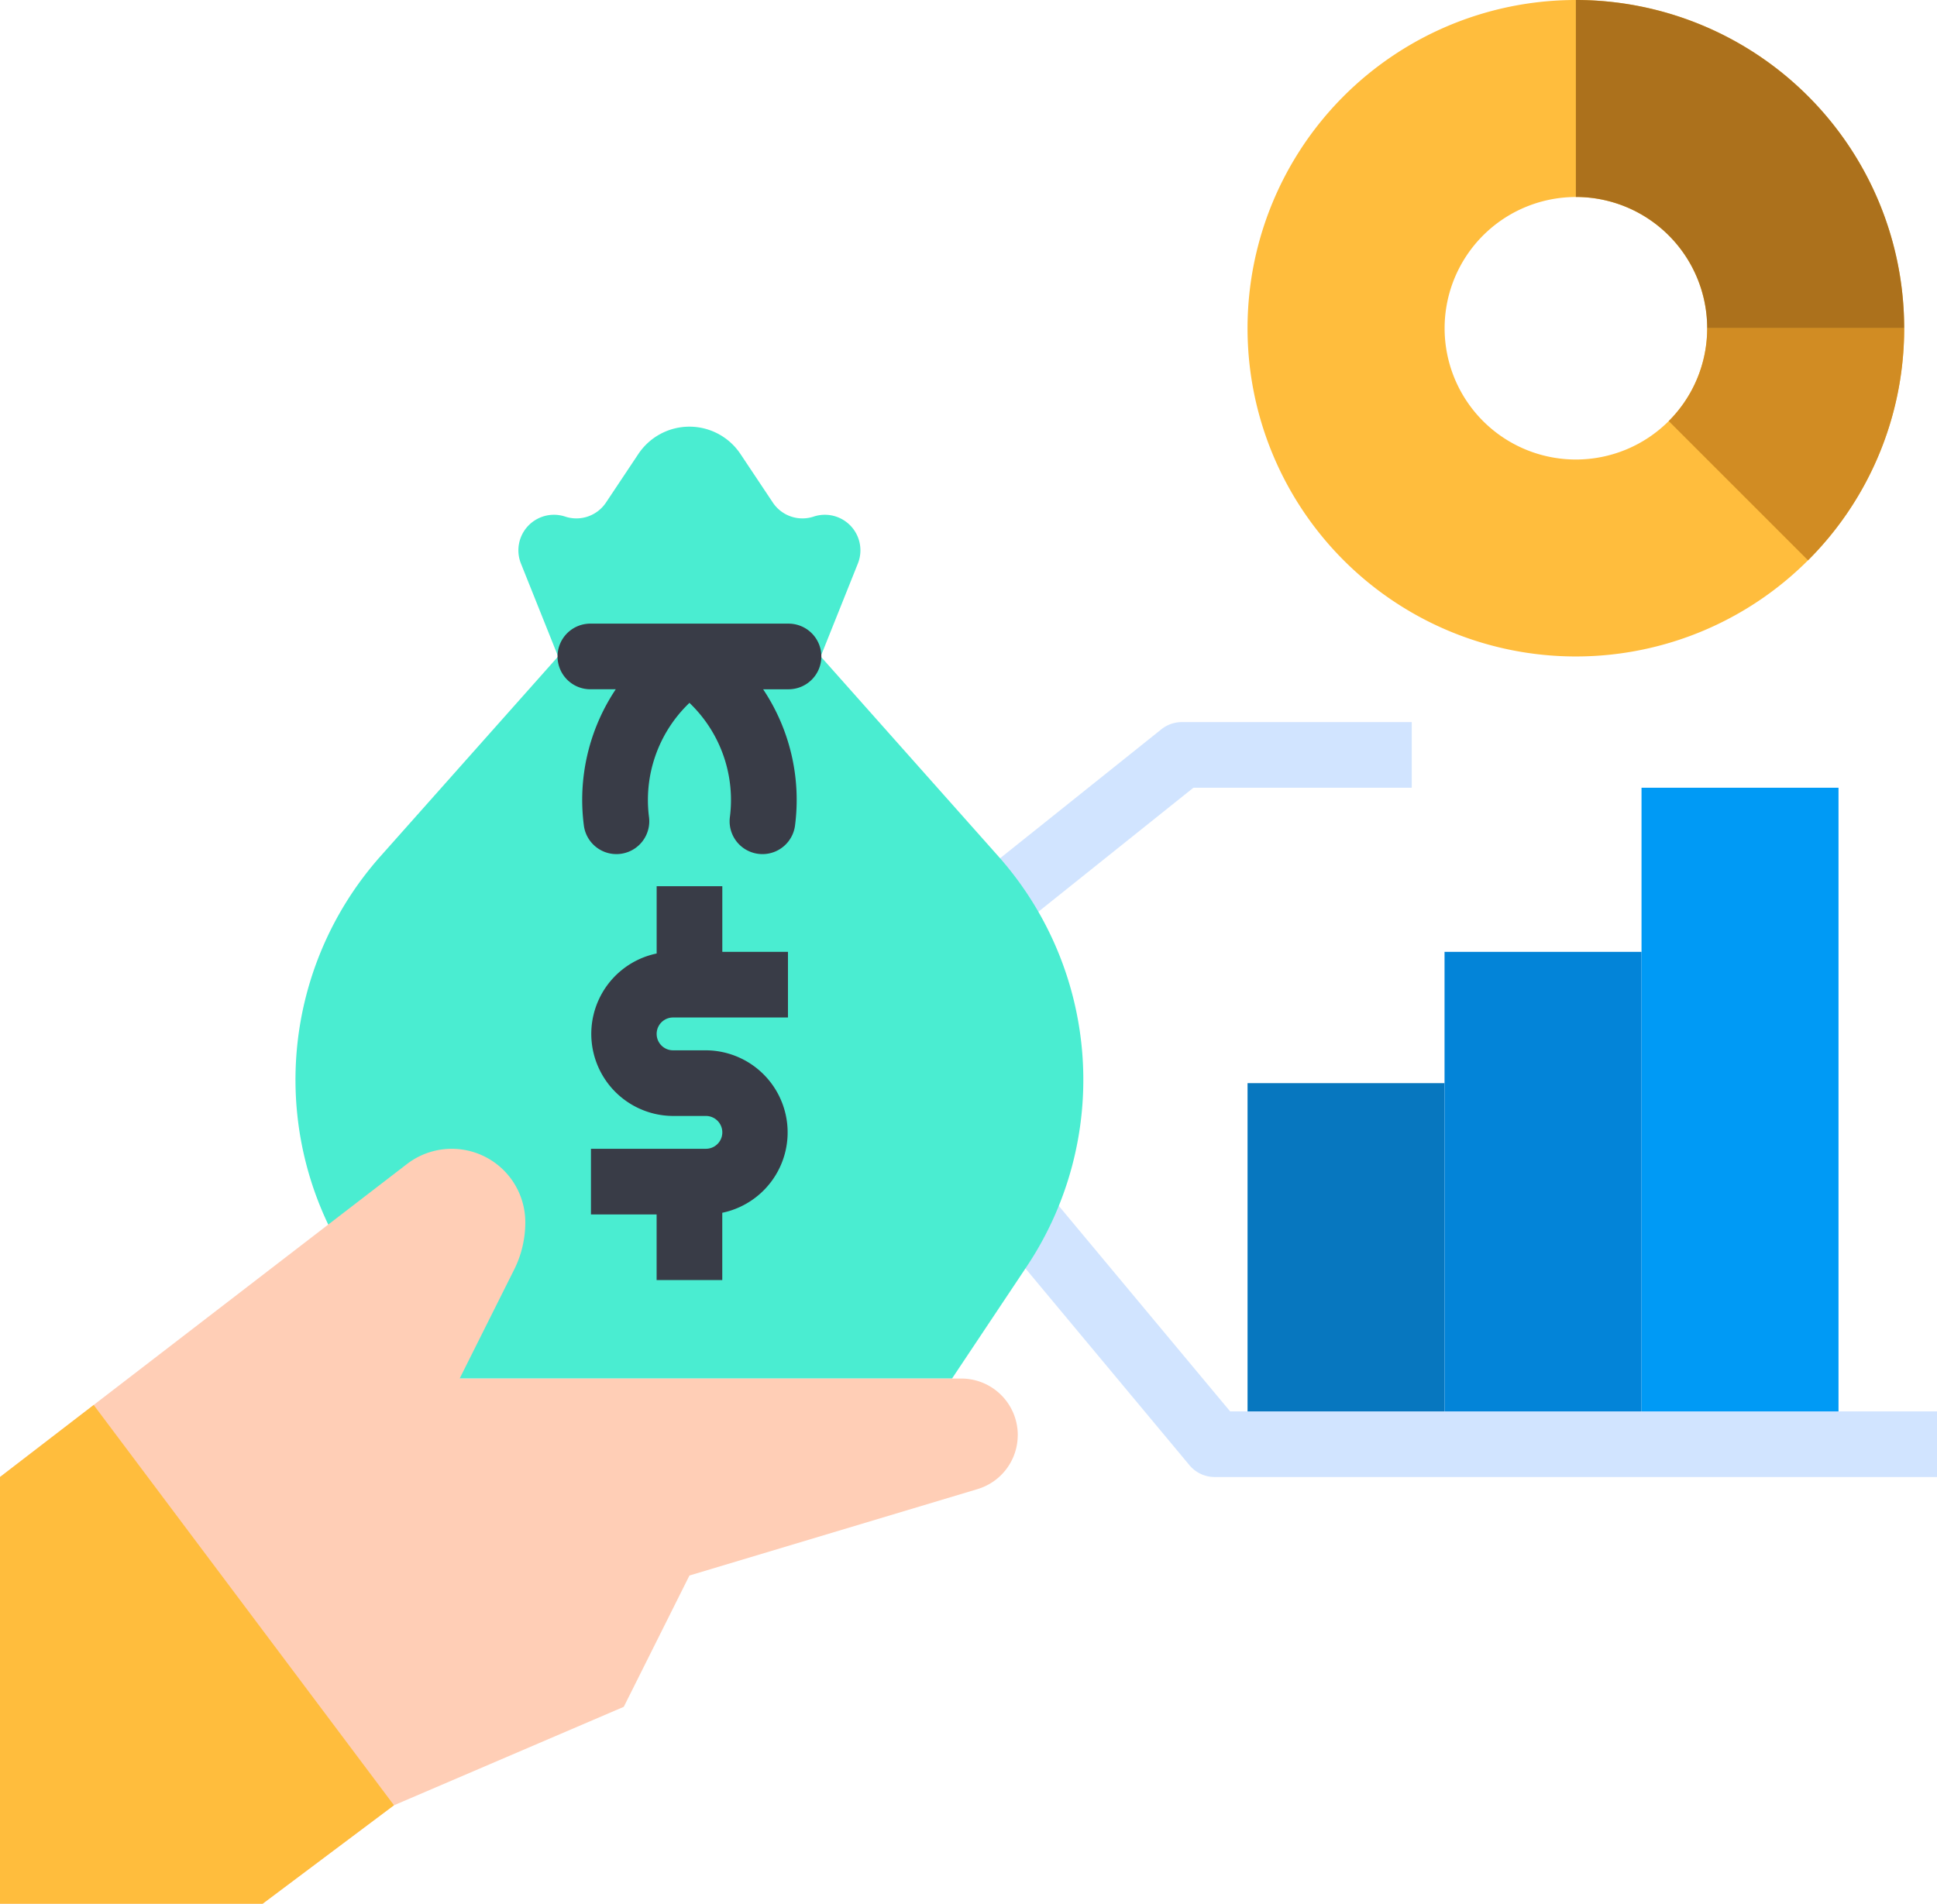
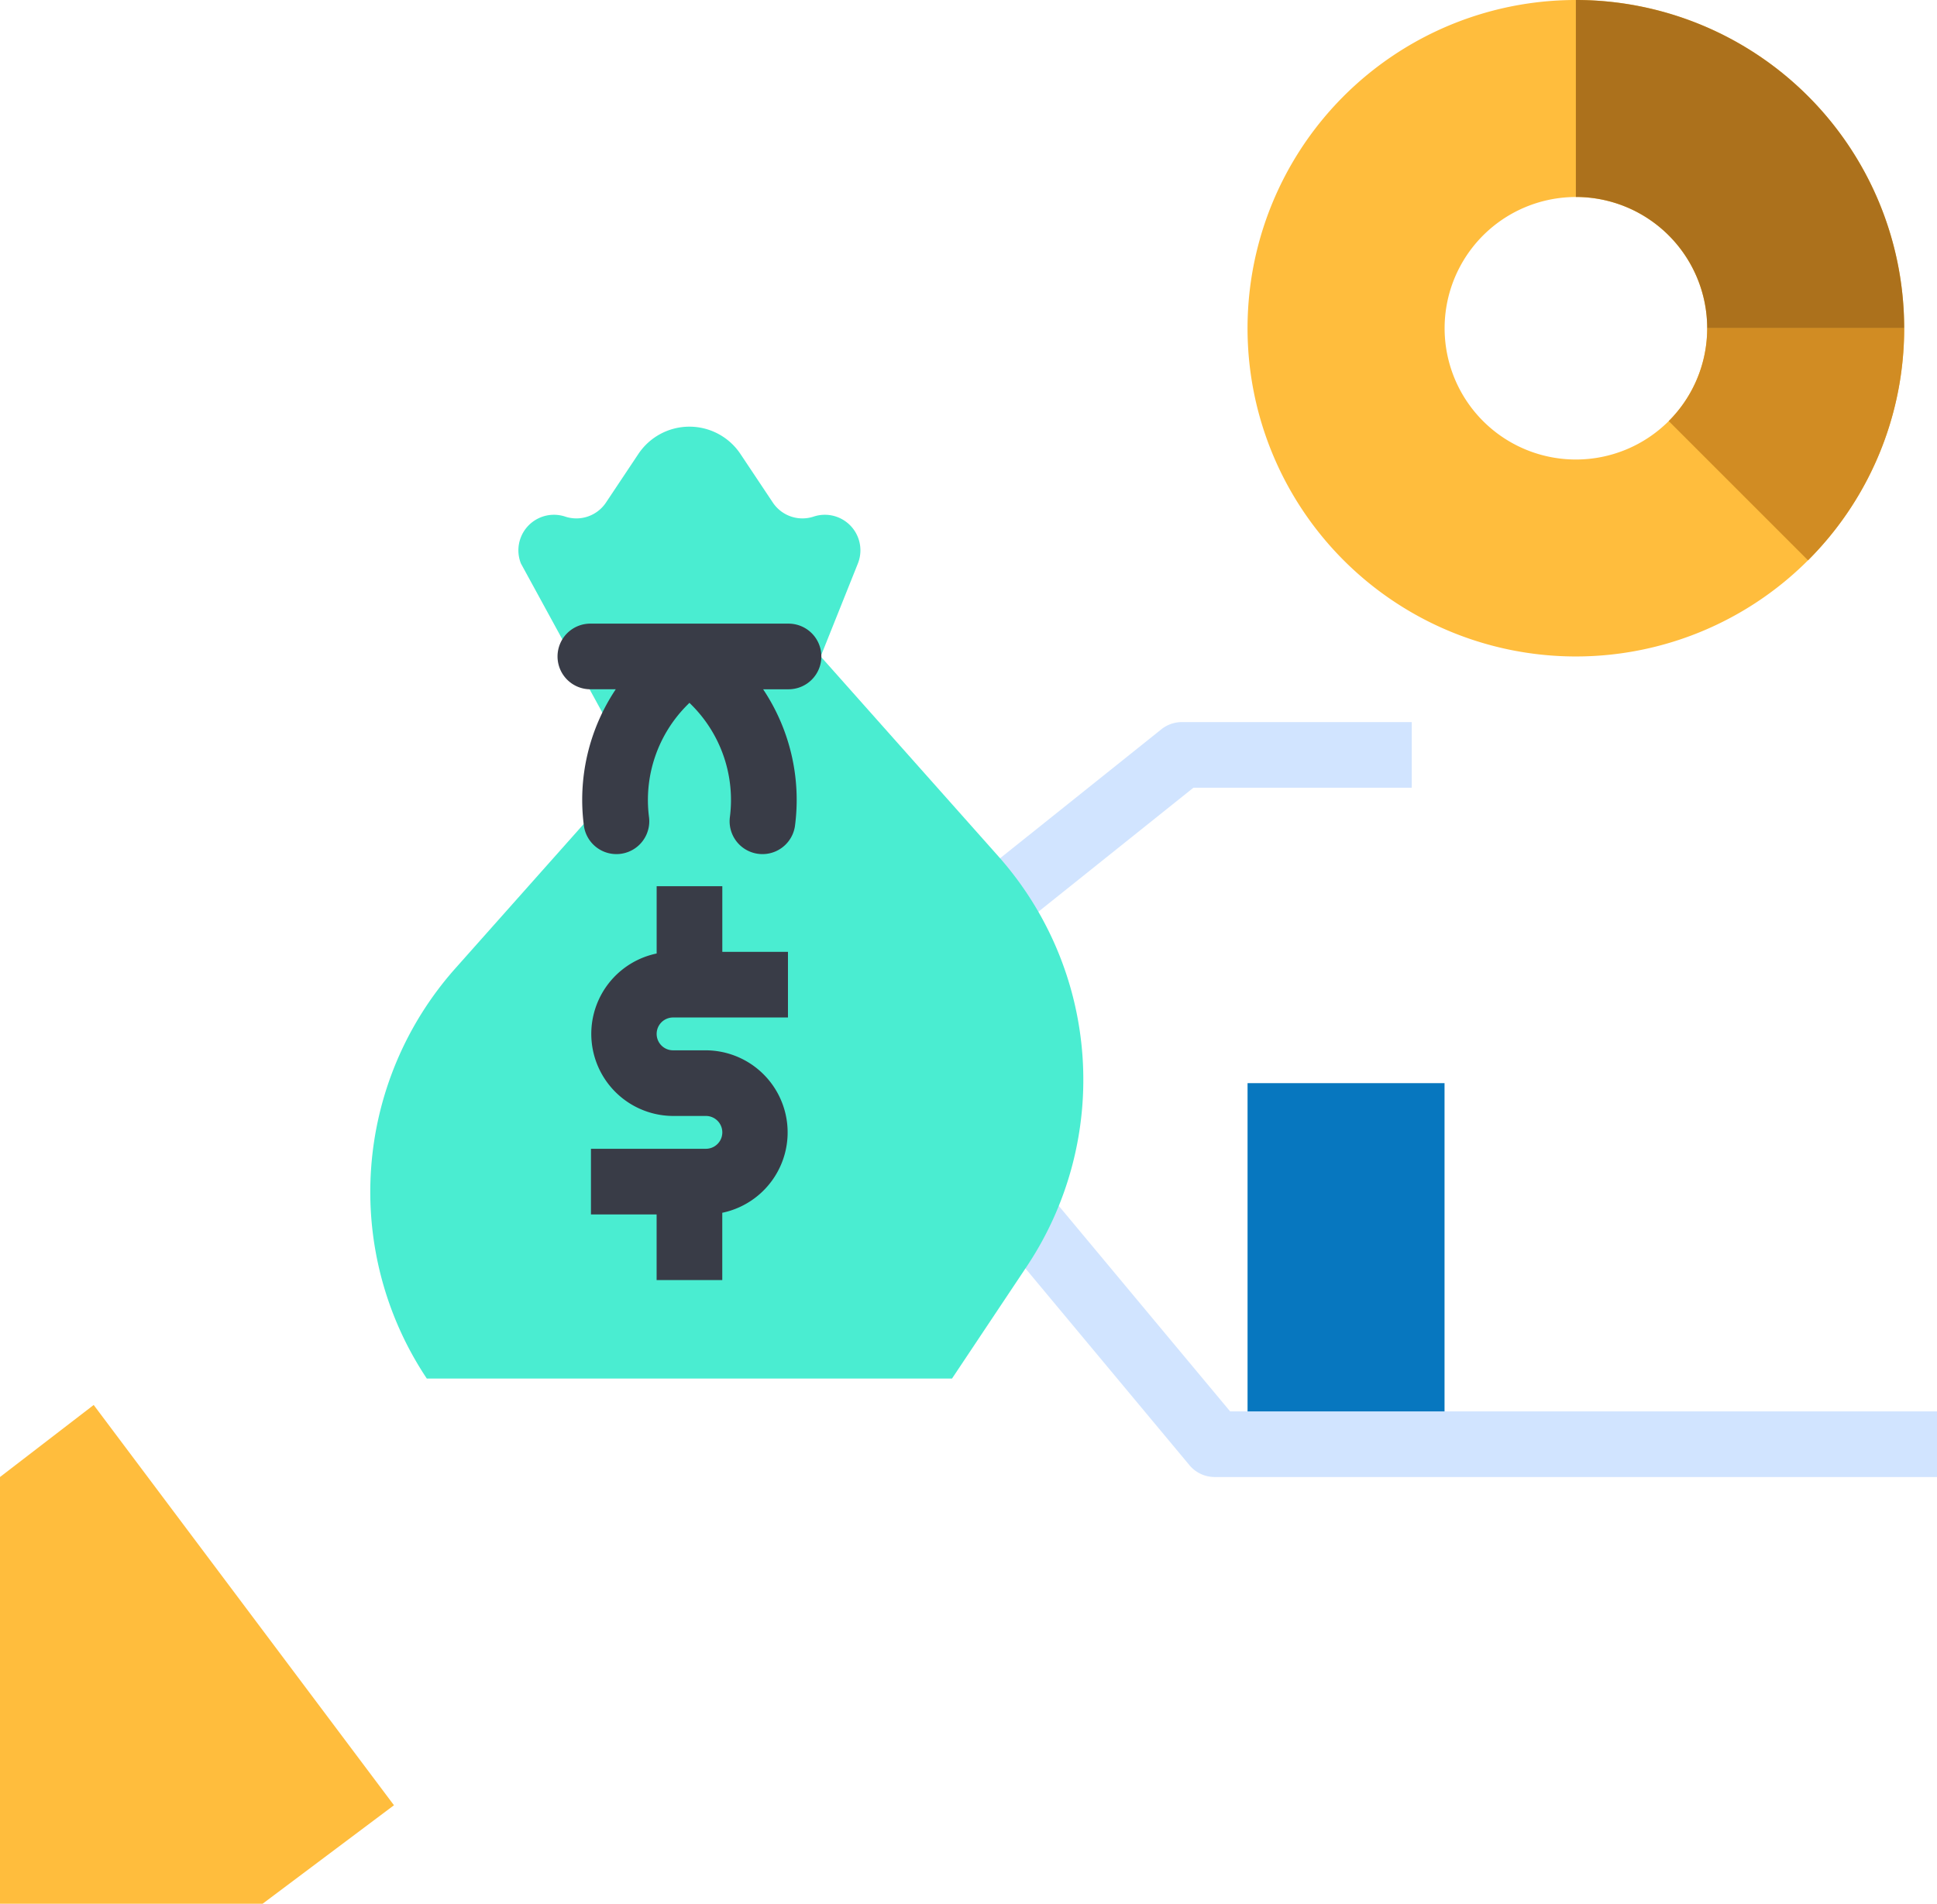
<svg xmlns="http://www.w3.org/2000/svg" width="184" height="180.881" viewBox="0 0 184 180.881">
  <defs>
    <style>.a{fill:#0777bf;}.b{fill:#0384d8;}.c{fill:#009af5;}.d{fill:#d1e4ff;}.e{fill:#4aedd1;}.f{fill:#ffceb6;}.g{fill:#ffbd3d;}.h{fill:#393c47;}.i{fill:#ac711c;}.j{fill:#d18c23;}</style>
  </defs>
  <g transform="translate(-24 -24)">
    <path class="a" d="M328,288h18.712v34.305H328Z" transform="translate(-185.492 -161.085)" />
-     <path class="b" d="M376,256h18.712v46.78H376Z" transform="translate(-214.78 -141.559)" />
-     <path class="c" d="M424,216h18.712v62.373H424Z" transform="translate(-244.068 -117.153)" />
    <path class="d" d="M350.849,335.181h-68.61a3.119,3.119,0,0,1-2.4-1.122l-21.729-26.075,4.792-3.993L283.7,328.944h67.149Z" transform="translate(-142.849 -170.842)" />
    <path class="d" d="M258.531,221.885l-3.9-4.871,20.415-16.331A3.119,3.119,0,0,1,277,200h21.831v6.237H278.091Z" transform="translate(-140.726 -107.39)" />
-     <path class="e" d="M108.475,218.441l-7.106-10.659a31.964,31.964,0,0,1,2.705-38.966l16.875-18.985L117.416,141a3.378,3.378,0,0,1,4.2-4.459,3.378,3.378,0,0,0,3.878-1.331l3.076-4.615a5.827,5.827,0,0,1,9.7,0l3.076,4.615a3.378,3.378,0,0,0,3.878,1.331,3.378,3.378,0,0,1,4.2,4.459l-3.533,8.832,16.875,18.985a31.964,31.964,0,0,1,2.705,38.966l-7.106,10.659Z" transform="translate(-43.932 -63.458)" />
-     <path class="f" d="M120.678,331.2a5.357,5.357,0,0,1-3.824,5.138l-27.362,8.21-6.237,12.475-21.831,9.356-12.475,9.356H24V335.189l8.9-6.845,29.76-22.895A6.985,6.985,0,0,1,73.9,310.984a10.018,10.018,0,0,1-.269,2.312,9.792,9.792,0,0,1-.791,2.187l-5.177,10.35h47.653a5.364,5.364,0,0,1,5.364,5.364Z" transform="translate(0 -170.85)" />
+     <path class="e" d="M108.475,218.441a31.964,31.964,0,0,1,2.705-38.966l16.875-18.985L117.416,141a3.378,3.378,0,0,1,4.2-4.459,3.378,3.378,0,0,0,3.878-1.331l3.076-4.615a5.827,5.827,0,0,1,9.7,0l3.076,4.615a3.378,3.378,0,0,0,3.878,1.331,3.378,3.378,0,0,1,4.2,4.459l-3.533,8.832,16.875,18.985a31.964,31.964,0,0,1,2.705,38.966l-7.106,10.659Z" transform="translate(-43.932 -63.458)" />
    <path class="g" d="M61.424,404.472l-12.475,9.356H24V373.285l8.9-6.845Z" transform="translate(0 -208.946)" />
    <path class="h" d="M181.831,176H163.119a3.119,3.119,0,1,0,0,6.237h2.357a18.911,18.911,0,0,0-3.023,13,3.12,3.12,0,0,0,6.185-.821,12.758,12.758,0,0,1,3.66-10.714l.177-.177.177.177a12.759,12.759,0,0,1,3.66,10.715,3.12,3.12,0,0,0,6.185.821,18.912,18.912,0,0,0-3.023-13h2.357a3.119,3.119,0,1,0,0-6.237Z" transform="translate(-82.983 -92.746)" />
    <path class="h" d="M175.8,252.475h10.915v-6.237h-6.237V240h-6.237v6.394a7.8,7.8,0,0,0,1.559,15.436h3.119a1.559,1.559,0,0,1,0,3.119H168v6.237h6.237v6.237h6.237v-6.394a7.8,7.8,0,0,0-1.559-15.436H175.8a1.559,1.559,0,1,1,0-3.119Z" transform="translate(-87.864 -131.797)" />
    <path class="g" d="M359.184,24A31.187,31.187,0,1,0,390.37,55.187,31.187,31.187,0,0,0,359.184,24Zm0,43.661a12.471,12.471,0,1,1,8.822-3.653A12.471,12.471,0,0,1,359.184,67.661Z" transform="translate(-185.489)" />
    <path class="i" d="M439.186,55.186H420.475A12.476,12.476,0,0,0,408,42.712L408,24a31.188,31.188,0,0,1,31.186,31.185Z" transform="translate(-234.305)" />
    <path class="j" d="M452.995,104a31.1,31.1,0,0,1-9.134,22.053L430.63,112.822A12.436,12.436,0,0,0,434.283,104Z" transform="translate(-248.113 -48.814)" />
  </g>
</svg>